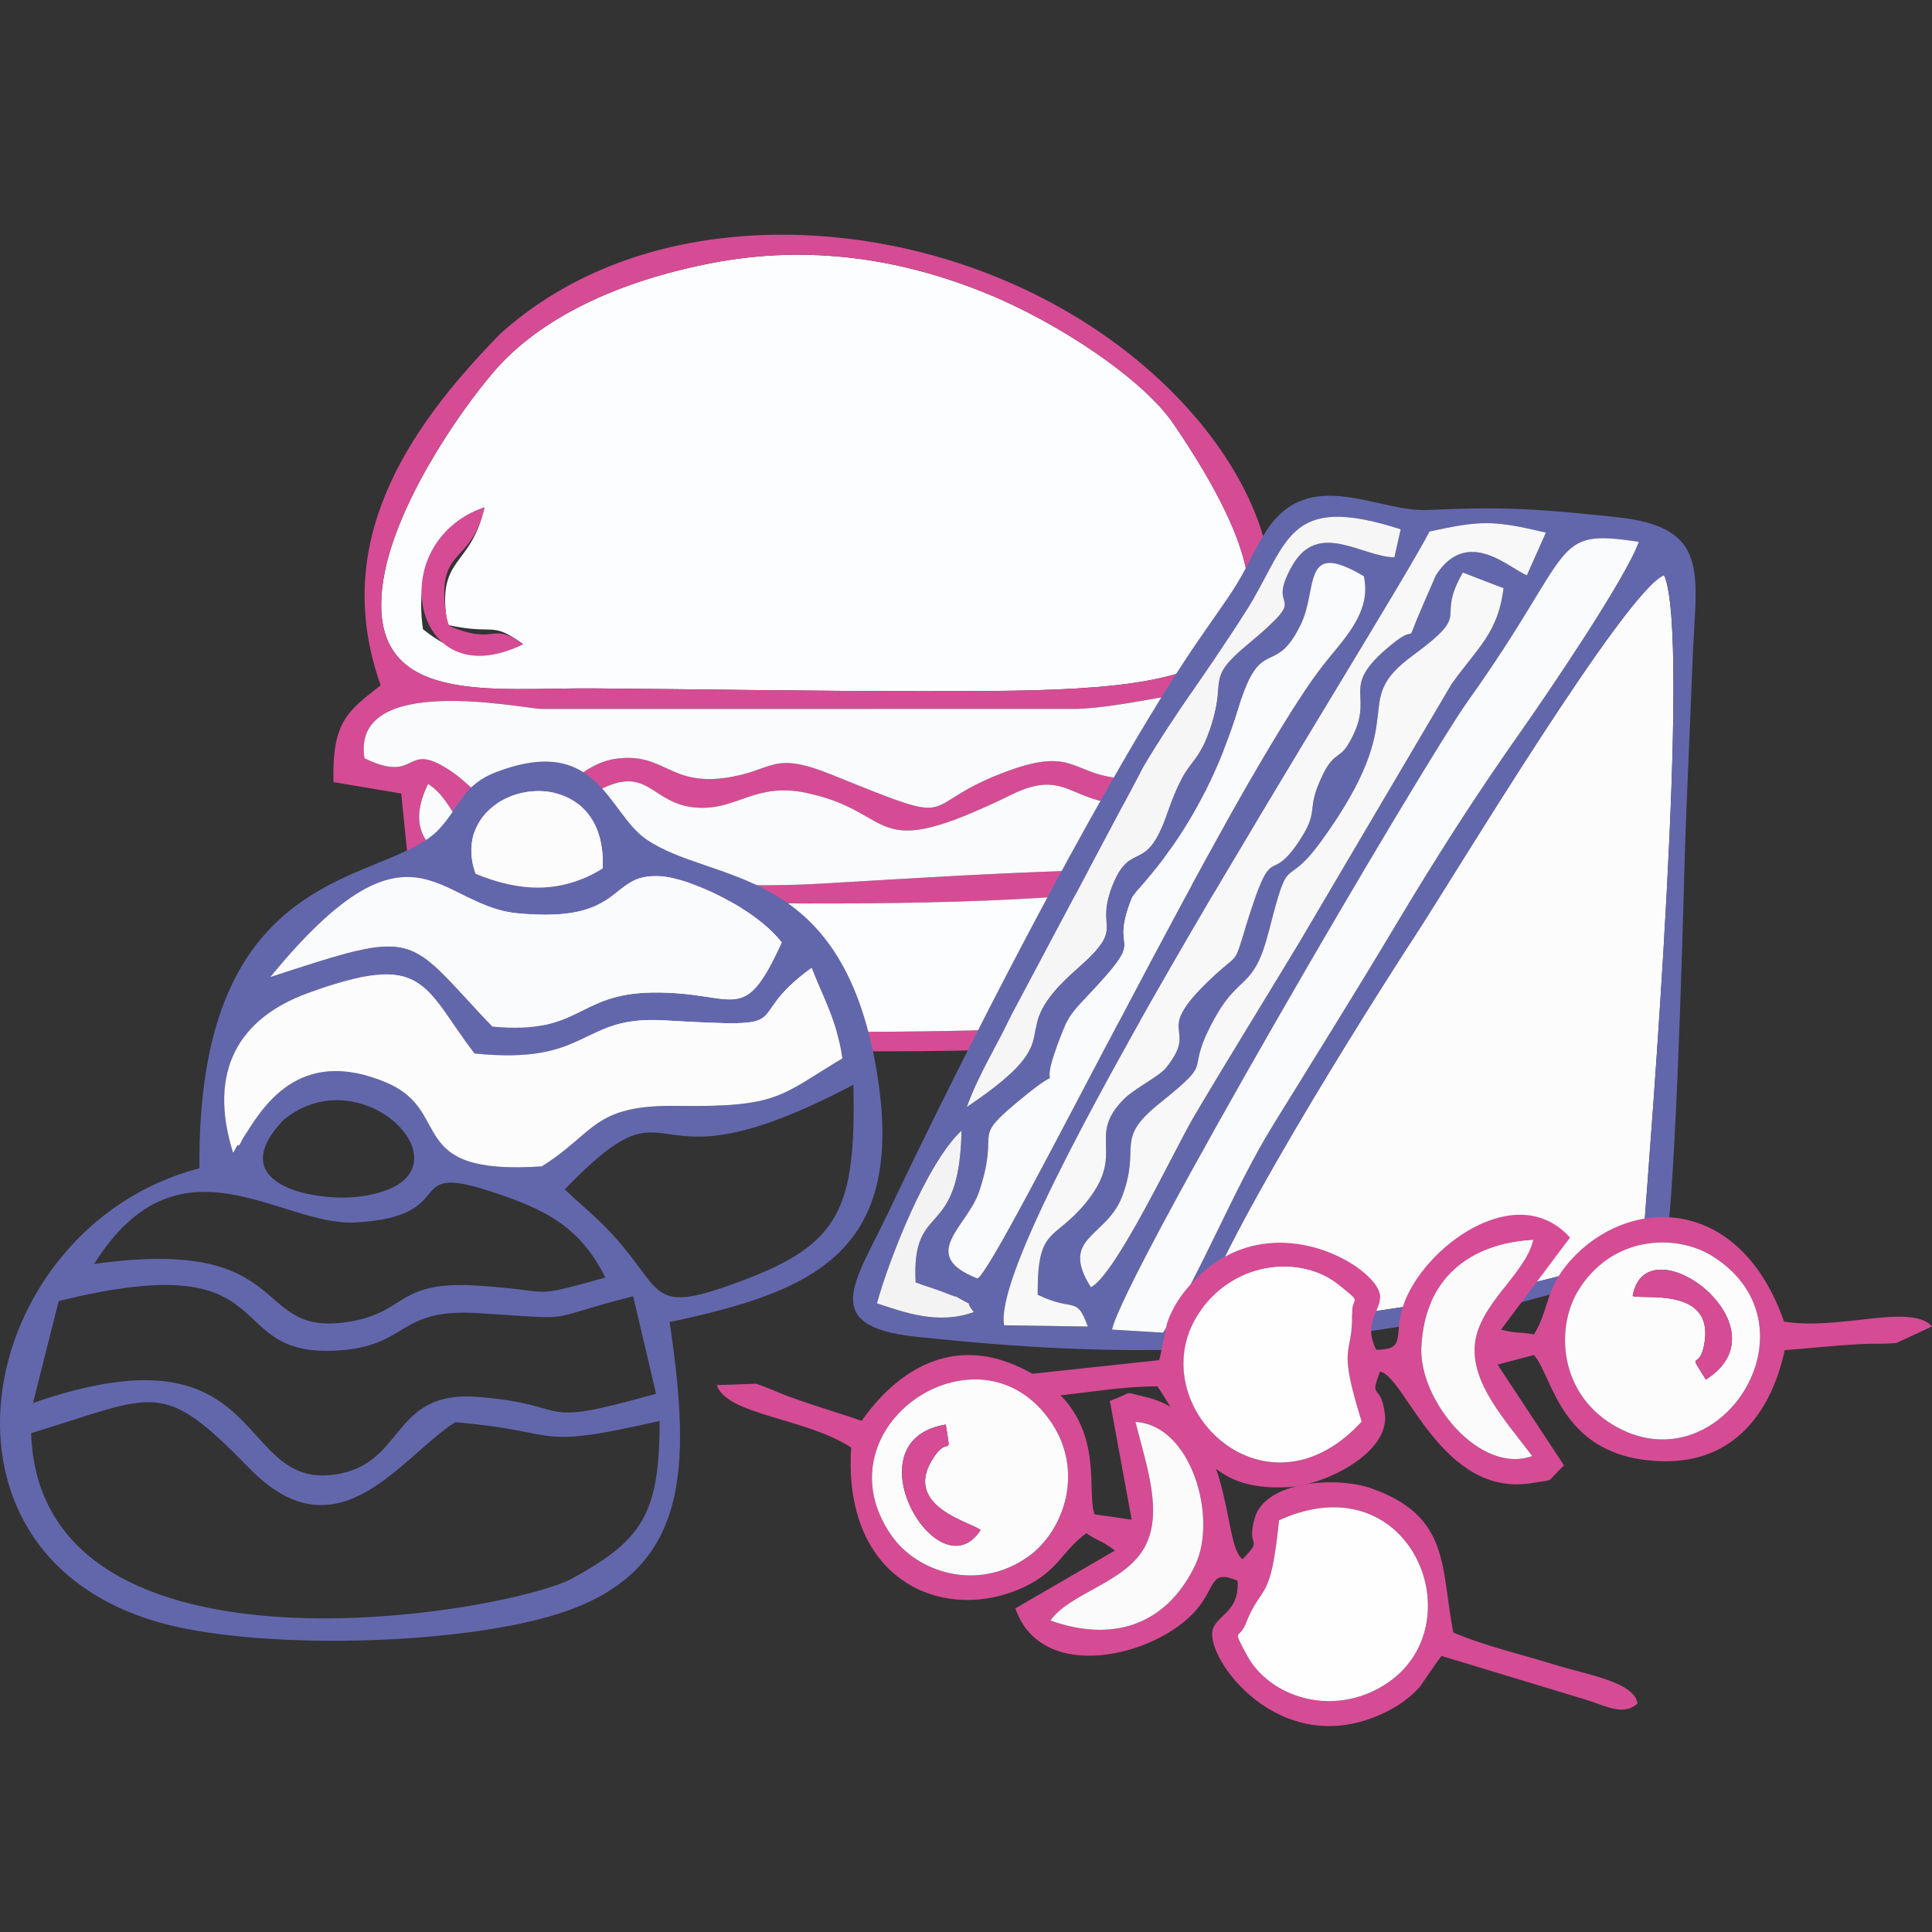
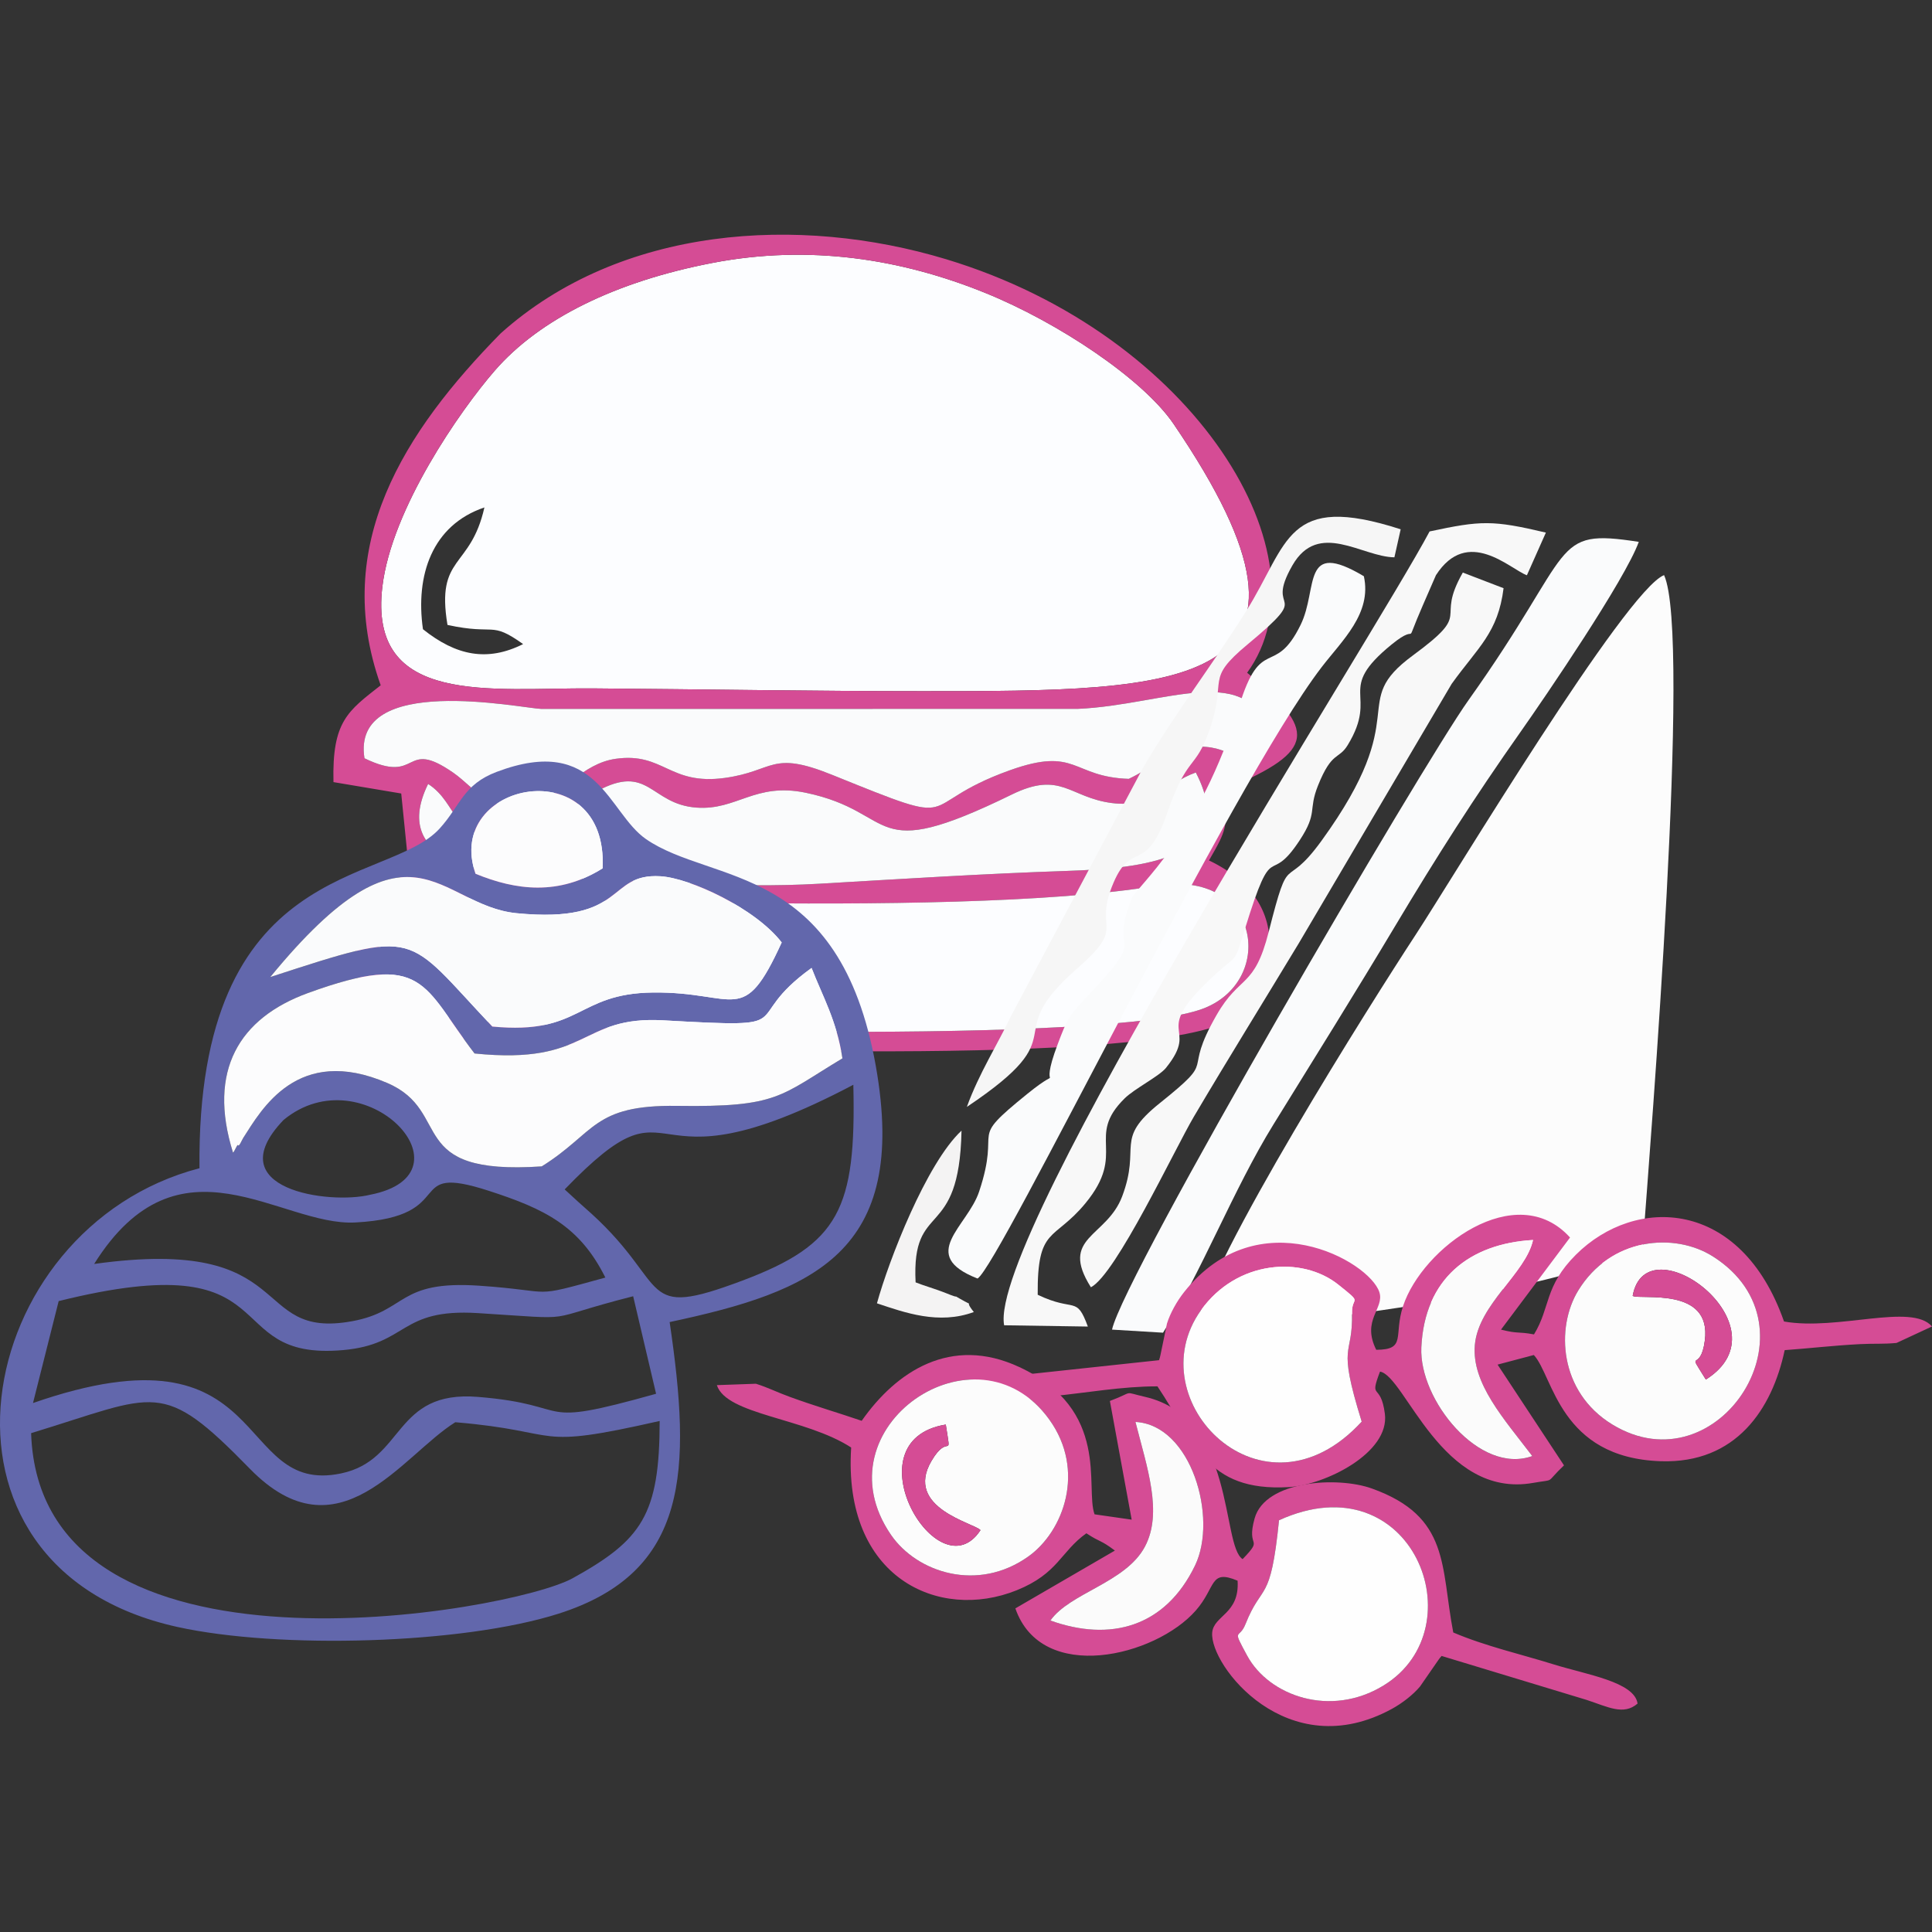
<svg xmlns="http://www.w3.org/2000/svg" version="1.1" id="Слой_1" text-rendering="geometricPrecision" image-rendering="optimizeQuality" shape-rendering="geometricPrecision" x="0px" y="0px" viewBox="0 0 8192 8192" style="enable-background:new 0 0 8192 8192;" xml:space="preserve">
  <rect x="0" y="0" width="8192" height="8192" fill="#333333" stroke="none" />
  <style type="text/css">
	.st0{fill-rule:evenodd;clip-rule:evenodd;fill:#FCFDFF;}
	.st1{fill-rule:evenodd;clip-rule:evenodd;fill:#D54C95;}
	.st2{fill-rule:evenodd;clip-rule:evenodd;fill:#FAFBFC;}
	.st3{fill-rule:evenodd;clip-rule:evenodd;fill:#FCFCFC;}
	.st4{fill-rule:evenodd;clip-rule:evenodd;fill:#6267AC;}
	.st5{fill-rule:evenodd;clip-rule:evenodd;fill:#F8F8F8;}
	.st6{fill-rule:evenodd;clip-rule:evenodd;fill:#F6F6F6;}
	.st7{fill-rule:evenodd;clip-rule:evenodd;fill:#F4F3F3;}
	.st8{fill-rule:evenodd;clip-rule:evenodd;fill:#FCFCFD;}
	.st9{fill-rule:evenodd;clip-rule:evenodd;fill:#FEFEFE;}
	.st10{fill-rule:evenodd;clip-rule:evenodd;fill:#FBFBFB;}
</style>
  <g>
    <path class="st0" d="M1793.4,2668c-32.5-227.9,38-441,260.6-516.4c-59.2,263.4-206.2,201.1-156.6,498.2   c206.7,45,180.1-19,320.7,81.2C2066.5,2807,1934.2,2780.6,1793.4,2668L1793.4,2668z M3021.7,1114.7   c-409,78.5-732.7,236.7-923.8,456.8c-147.9,170.4-437,586.1-476.5,915.3c-61.3,510.1,460.2,428.9,892.9,432.1   c465.5,3.5,932.3,11.8,1398,11.8c1100-0.1,1836.4,1.4,1063.7-1133.4c-129.6-190.4-489-429.8-796.9-554.7   C3822.2,1097.8,3432.8,1035.8,3021.7,1114.7z" />
    <path class="st1" d="M4904.4,3755.8c436-72.3,508.1,394.9,203.8,518.3c-387.6,157.2-2752.7,95.8-3152,49.2   c-418.5-48.8-446.5-439.4-161.8-514.7C1894.5,3782.2,4008,3904.5,4904.4,3755.8L4904.4,3755.8z M1815.3,3324   c-174.3,354.8,291.2,394,567,399.9c368.8,7.8,720.5,44.8,1093.2,23.2c356.3-20.7,692.7-42.3,1049.4-54.3   c316.3-10.7,736.5-50.1,545.5-417.5c-132.8,48.3-185,151.8-356,129.7c-180.5-23.4-214.9-138.6-424.5-36   c-619,302.9-474.5,75.1-874.1-7.8c-214.5-44.5-291.6,75.5-462.2,63.2c-197.4-14.2-201.2-190.6-423.8-68.8   c-125.5,68.6-175.9,181.4-376.2,191.8C1907.2,3560.1,1946.6,3409.1,1815.3,3324L1815.3,3324z M1545.4,3215.2   c-57.7-363.5,661.7-212.7,750.4-209.3l2274.3-0.3c374.3-16.2,737.5-211.9,815.6,125.2c-182.9,129.4-140.7,36.1-299.8,34.8   c-244.5-2-91.1,37.7-299.8,136.8c-242.6-8.1-218.5-138.9-504.8-36.2c-421.4,151.2-168.9,255.7-752.4,19.4   c-261.8-106-243.5-16.4-455.4,12.8c-236,32.5-259.1-109.9-462.7-81.1c-142.2,20-224.2,151-338.6,183.7   c-197.7,56.5-254.5-58.2-350-124.5C1705.9,3126.4,1784.2,3330.9,1545.4,3215.2L1545.4,3215.2z M3021.7,1114.7   c-409,78.5-732.7,236.7-923.8,456.8c-147.9,170.4-437,586.1-476.5,915.3c-61.3,510.1,460.2,428.9,892.9,432.1   c465.5,3.5,932.3,11.8,1398,11.8c1100-0.1,1836.4,1.4,1063.7-1133.4c-129.6-190.4-489-429.8-796.9-554.7   C3822.2,1097.8,3432.8,1035.8,3021.7,1114.7L3021.7,1114.7z M1614.2,2905.8c-139.4,109.4-206.6,152.8-200.2,410.5l287.3,48.3   l33.2,329.4c-102.1,80-176.9,74.6-208.4,227c-108.7,526.9,368.9,465.5,726.3,504.3c434.9,14,2653,108.9,2981.1-109.1   c128.5-85.4,304-470.7-107.2-667.8c79.4-137.2,69.5-127.8,79.6-305.8c377.4-160.4,376.5-246.1,82.2-490.1   c352.6-485.2-214.6-1432.7-1276.9-1753.5C3388.1,910.9,2632.5,957,2122.8,1413.7C1714.7,1829.4,1402.5,2311.1,1614.2,2905.8z" />
    <path class="st0" d="M4904.4,3755.8c-896.4,148.6-3009.8,26.4-3110,52.8c-284.7,75.3-256.7,465.8,161.8,514.7   c399.3,46.6,2764.4,108,3152-49.2C5412.5,4150.8,5340.3,3683.5,4904.4,3755.8z" />
    <path class="st2" d="M1545.4,3215.2c238.8,115.6,160.5-88.8,376.8,61.4c95.5,66.4,152.3,181,350,124.5   c114.4-32.7,196.4-163.7,338.6-183.7c203.6-28.7,226.7,113.6,462.7,81.1c211.8-29.2,193.5-118.8,455.4-12.8   c583.5,236.3,331.1,131.8,752.4-19.4c286.3-102.7,262.2,28.1,504.8,36.2c208.6-99.2,55.3-138.9,299.8-136.8   c159.1,1.3,116.9,94.5,299.8-34.8c-78.2-337.1-441.3-141.5-815.6-125.2l-2274.3,0.3C2207.1,3002.6,1487.7,2851.8,1545.4,3215.2z" />
    <path class="st2" d="M1815.3,3324c-174.3,354.8,291.2,394,567,399.9c368.8,7.8,720.5,44.8,1093.2,23.2   c356.3-20.7,692.7-42.3,1049.4-54.3c316.3-10.7,736.5-50.1,545.5-417.5c-132.8,48.3-185,151.8-356,129.7   c-180.5-23.4-214.9-138.6-424.5-36c-619,302.9-474.5,75.1-874.1-7.8c-214.5-44.5-291.6,75.5-462.2,63.2   c-197.4-14.2-201.2-190.6-423.8-68.8c-125.5,68.6-175.9,181.4-376.2,191.8C1907.2,3560.1,1946.6,3409.1,1815.3,3324z" />
-     <path class="st1" d="M2218.2,2731c-133.5-95.1-111.8,1-290.9-67.6c-31.7-12.1-24.1-16.6-33.6-45.2   c-49.8-307.5,103-211.6,160.4-466.6C1618.1,2299.2,1747.7,2966.9,2218.2,2731z" />
  </g>
  <g>
    <path class="st3" d="M6965.7,5279.5c32.7-440.2,207.1-2586.1,90.2-2840.9c-163.2,64.7-894.6,1282.7-1055.2,1527.9   c-184.3,281.5-873.5,1372.1-930.9,1669.4C5500.4,5623.1,6685.9,5463.4,6965.7,5279.5z" />
-     <path class="st4" d="M3882.3,5437.4c29.3,12.2,87.7,29,127.4,45.1c71,28.9,24.3,3.5,58.2,23c76.7,44.1,12-3.8,61.3,57.7   c-149.1,55-293.7,2.1-410.8-36.9c50-181.6,209.5-593.6,358.6-732.2C4067.7,5271,3864.2,5082.8,3882.3,5437.4L3882.3,5437.4z    M6965.7,5279.5c-279.7,183.9-1465.2,343.6-1895.9,356.4c57.5-297.3,746.6-1387.8,930.9-1669.4   c160.6-245.3,892.1-1463.2,1055.2-1527.9C7172.8,2693.4,6998.3,4839.3,6965.7,5279.5L6965.7,5279.5z M4625.6,5458.2   c106.3-54.3,355.1-585.3,436.9-723.8c142.9-242,298.2-492.1,444.9-735.3l647.9-1099.4c112.3-156.1,196.4-216.2,220.1-405.6   l-172.8-66.3c-121.7,213.5,50.2,158.6-211.5,351.1c-281.4,207,10.4,237-387.9,786.4c-161.9,223.4-132.4,25-223.5,385.1   c-61.4,242.6-121.8,180.3-221.1,353.3c-153.2,266.9,14.1,169.4-241.2,374c-195.6,156.8-77.6,178.6-159.2,395.1   C4692.2,5247.8,4490.1,5244,4625.6,5458.2L4625.6,5458.2z M4145,5421.2c93.5-57.1,1074-2089.7,1458.7-2592   c87.3-113.9,214.1-227.9,179.3-385.9c-267.1-159-192.4,51.7-268.1,206c-110.9,226.3-167.9,39.3-261.3,346.4   c-166.9,549.1-436.1,766-454.8,813.3c-103.6,262.9,86.1,126.3-194.5,422c-73.6,77.6-80.4,93.2-118.9,194.9   c-90.5,239,44,71.9-129.5,212.3c-260.6,210.9-107.1,122.7-204.3,414.4C4102.1,5201.4,3889.5,5321.4,4145,5421.2L4145,5421.2z    M4931.4,5650.8c161.5-250.5,295.9-604.3,469.2-884.5c173.7-280.9,349.4-562.5,514.9-839.5c175.2-293.2,336.2-545.8,531.4-822.8   c107.1-152,444.1-646.6,501.8-806.4c-378.1-58.3-260.5,24-721.8,670.9c-197.6,277-1463,2441.5-1511.7,2669.3L4931.4,5650.8   L4931.4,5650.8z M4257.7,5619.4l355,5.4c-49.5-134.3-53.7-58.6-212.7-134.8c-2.2-290.8,68.3-225.7,201.7-387.1   c179.8-217.6-1-280.1,167-445.6c42.4-41.7,146.8-94,175.2-129.3c151.3-188.2-79.6-132.5,212.7-399.6   c93.4-85.3,75.8-39.7,122.3-190.1c123.9-401,96.2-167.9,232.5-376.2c77.3-118.1,34.6-124.6,76.9-230.6   c59.4-148.7,87.5-108.6,126.2-172.2c134.8-221.4-55.9-229.7,187.1-427.3c127.1-103.4,42.1,39.2,132.6-168.1l54.4-124.9   c134.4-208.5,314.2-26,385.7,0.2l80.5-180.9c-226.4-53.4-274.5-51.6-493.1-4.9C5822.1,2703.8,4187.3,5244.9,4257.7,5619.4   L4257.7,5619.4z M4099.6,4693.5c481.3-322.3,125.1-287.2,468.7-587.8c214.8-187.9,63.4-153,153.2-362.8   c77.7-181.5,136.7-32.8,227.3-295c86.2-249.4,119.1-179.8,179.1-351.2c78.4-223.8-23.7-210.3,163.4-365.5   c287.1-238.1,65.3-118.2,188.5-333.5c110.5-193.2,295.9-35.8,432.7-34.6l26.6-118.8c-488.9-157.5-473.3,57.6-656.1,348.5   c-144.5,229.9-294.1,421.5-434.7,659.6l-560.4,1053.9C4231.2,4426.2,4150.6,4552.1,4099.6,4693.5L4099.6,4693.5z M7051.5,5358.7   c50.1-160.7,83-1394.9,90.7-1674.1c8-291.1,23.7-582.6,34.1-873.8c13.3-374.9,86.2-575.4-323.9-618.3   c-327.4-34.2-467.2-45.3-799.9-30.1c-211,9.7-500.1-188.3-680.7,84.9c-60.4,91.3-80,160.9-159.1,278   c-61.8,91.6-119.6,169.4-195.2,285.1c-390.8,598.3-935.5,1664.5-1251.8,2332.7c-136.7,289-297.4,480.2,115.9,524.6   c539.2,57.8,1092,86.1,1653.4,14.3c259.8-33.2,521.7-73.3,781.4-123.6L7051.5,5358.7z" />
    <path class="st2" d="M4931.4,5650.8c161.5-250.5,295.9-604.3,469.2-884.5c173.7-280.9,349.4-562.5,514.9-839.5   c175.2-293.2,336.2-545.8,531.4-822.8c107.1-152,444.1-646.6,501.8-806.4c-378.1-58.3-260.5,24-721.8,670.9   c-197.6,277-1463,2441.5-1511.7,2669.3L4931.4,5650.8z" />
    <path class="st2" d="M4145,5421.2c93.5-57.1,1074-2089.7,1458.7-2592c87.3-113.9,214.1-227.9,179.3-385.9   c-267.1-159-192.4,51.7-268.1,206c-110.9,226.3-167.9,39.3-261.3,346.4c-166.9,549.1-436.1,766-454.8,813.3   c-103.6,262.9,86.1,126.3-194.5,422c-73.6,77.6-80.4,93.2-118.9,194.9c-90.5,239,44,71.9-129.5,212.3   c-260.6,210.9-107.1,122.7-204.3,414.4C4102.1,5201.4,3889.5,5321.4,4145,5421.2z" />
    <path class="st5" d="M4257.7,5619.4l355,5.4c-49.5-134.3-53.7-58.6-212.7-134.8c-2.2-290.8,68.3-225.7,201.7-387.1   c179.8-217.6-1-280.1,167-445.6c42.4-41.7,146.8-94,175.2-129.3c151.3-188.2-79.6-132.5,212.7-399.6   c93.4-85.3,75.8-39.7,122.3-190.1c123.9-401,96.2-167.9,232.5-376.2c77.3-118.1,34.6-124.6,76.9-230.6   c59.4-148.7,87.5-108.6,126.2-172.2c134.8-221.4-55.9-229.7,187.1-427.3c127.1-103.4,42.1,39.2,132.6-168.1l54.4-124.9   c134.4-208.5,314.2-26,385.7,0.2l80.5-180.9c-226.4-53.4-274.5-51.6-493.1-4.9C5822.1,2703.8,4187.3,5244.9,4257.7,5619.4z" />
    <path class="st5" d="M4625.6,5458.2c106.3-54.3,355.1-585.3,436.9-723.8c142.9-242,298.2-492.1,444.9-735.3l647.9-1099.4   c112.3-156.1,196.4-216.2,220.1-405.6l-172.8-66.3c-121.7,213.5,50.2,158.6-211.5,351.1c-281.4,207,10.4,237-387.9,786.4   c-161.9,223.4-132.4,25-223.5,385.1c-61.4,242.6-121.8,180.3-221.1,353.3c-153.2,266.9,14.1,169.4-241.2,374   c-195.6,156.8-77.6,178.6-159.2,395.1C4692.2,5247.8,4490.1,5244,4625.6,5458.2z" />
    <path class="st6" d="M4099.6,4693.5c481.3-322.3,125.1-287.2,468.7-587.8c214.8-187.9,63.4-153,153.2-362.8   c77.7-181.5,136.7-32.8,227.3-295c86.2-249.4,119.1-179.8,179.1-351.2c78.4-223.8-23.7-210.3,163.4-365.5   c287.1-238.1,65.3-118.2,188.5-333.5c110.5-193.2,295.9-35.8,432.7-34.6l26.6-118.8c-488.9-157.5-473.3,57.6-656.1,348.5   c-144.5,229.9-294.1,421.5-434.7,659.6l-560.4,1053.9C4231.2,4426.2,4150.6,4552.1,4099.6,4693.5z" />
    <path class="st7" d="M3882.3,5437.4c-18.1-354.6,185.3-166.4,194.7-643.3c-149.1,138.6-308.6,550.6-358.6,732.2   c117.1,39,261.7,91.9,410.8,36.9c-49.4-61.5,15.3-13.6-61.3-57.7c-33.9-19.5,12.9,6-58.2-23   C3970,5466.4,3911.6,5449.6,3882.3,5437.4z" />
  </g>
  <g>
    <path class="st4" d="M131.9,6076.8c536.7-163.3,551.7-234.2,927.7,151.1c375.9,385,644.4-56.4,870.9-197.4   c471.1,39.4,313.5,120.3,866.6-5.4c-0.3,398-75.4,504.5-369,666.9C2168.3,6835.8,169,7193,131.9,6076.8L131.9,6076.8z    M139.9,5949.1c1025-356.8,844,395.5,1306.6,298.4c270.8-56.8,220.6-353.8,580.1-324.4c426.6,34.7,218.4,137.3,755.3-13.3   l-97.2-413.5c-407.8,103.8-209.6,99.6-658.4,71.5c-335.4-21-293.9,132.4-572.3,156.9c-540.6,47.6-214.5-454-1205.2-207.8   L139.9,5949.1L139.9,5949.1z M2566.8,5417.1c-330.4,90.9-198.5,57.5-534.6,34.5c-348.1-23.8-304.3,107.5-538.8,150.5   c-441,80.7-219.5-364.9-1094.2-242.7c360.5-575,789-158.8,1107.7-175.9c450.9-24.2,193.2-255.1,566.2-134.1   C2308.6,5125.7,2457.5,5197.6,2566.8,5417.1L2566.8,5417.1z M2394.3,5043.3c511.2-529.1,279.2,54.8,1224-443.7   c12.2,526.3-59.2,675.7-469.8,830.1c-446.7,168-302.9,24.4-639.8-282.8c-11.4-10.4-47-41.9-57-50.9L2394.3,5043.3L2394.3,5043.3z    M1202.1,4749c-281.8,294.8,195,359.4,366.6,317.1C2027,4977.1,1542.9,4467.5,1202.1,4749L1202.1,4749z M2012.2,4466.9   c-221.1-287.3-208-437.7-706.4-256.3c-291.6,106.2-426.7,328.8-317.7,677c8.8-9.2,18.8-39.3,21.9-31.3c3.1,7.9,17.2-25,21.5-31.6   c76.9-119.1,229.4-396.5,610.5-232.7c282.9,121.6,68.2,393.2,655,353.7c228.6-142.2,214.7-261.9,574.5-256.6   c429.9,6.3,435-42.2,700.6-201.5c-24.6-161.1-83.2-260.6-130.9-383.3c-317.8,229.1-18.7,256.6-628,222.1   C2454.6,4306.1,2504.4,4517.3,2012.2,4466.9L2012.2,4466.9z M1145.9,4142.9c598.8-729.6,710.5-303.7,1044.5-270.8   c470,46.1,379.7-170.4,609.8-156.7c126.1,7.5,402.1,135.5,514.3,280.7c-165.4,362.2-188.5,208.3-545.8,212.3   c-325.6,3.6-302.6,180.8-681.1,144.2C1712.4,3956.4,1786.5,3934.6,1145.9,4142.9L1145.9,4142.9z M2016.3,3704.9   c171.8,70.7,353.4,93.3,538.9-23C2579.6,3179,1879.8,3310.2,2016.3,3704.9L2016.3,3704.9z M845.8,4953.5   c-966.1,252-1242.2,1691.7-93.7,1945c431,95.1,1208.9,73.3,1615.9-56.1c555.2-176.5,563.9-607.6,471.4-1236.6   c607.4-129.4,1014.3-293.3,874.5-1084c-153.3-867.2-696.3-771-974.8-963.9c-163.1-113.1-203.4-446.7-632.2-285.4   c-144,54.2-153.7,142.9-243.1,241C1640.9,3758,832.7,3638.2,845.8,4953.5z" />
    <path class="st8" d="M2012.2,4466.9c-221.1-287.3-208-437.7-706.4-256.3c-291.6,106.2-426.7,328.8-317.7,677   c8.8-9.2,18.8-39.3,21.9-31.3c3.1,7.9,17.2-25,21.5-31.6c76.9-119.1,229.4-396.5,610.5-232.7c282.9,121.6,68.2,393.2,655,353.7   c228.6-142.2,214.7-261.9,574.5-256.6c429.9,6.3,435-42.2,700.6-201.5c-24.6-161.1-83.2-260.6-130.9-383.3   c-317.8,229.1-18.7,256.6-628,222.1C2454.6,4306.1,2504.4,4517.3,2012.2,4466.9z" />
    <path class="st2" d="M1145.9,4142.9c640.7-208.3,566.5-186.5,941.7,209.8c378.5,36.6,355.5-140.6,681.1-144.2   c357.3-4,380.4,149.9,545.8-212.3c-112.2-145.2-388.2-273.2-514.3-280.7c-230.2-13.7-139.8,202.8-609.8,156.7   C1856.4,3839.2,1744.6,3413.2,1145.9,4142.9z" />
-     <path class="st8" d="M2016.3,3704.9c171.8,70.7,353.4,93.3,538.9-23C2579.6,3179,1879.8,3310.2,2016.3,3704.9z" />
+     <path class="st8" d="M2016.3,3704.9c171.8,70.7,353.4,93.3,538.9-23C2579.6,3179,1879.8,3310.2,2016.3,3704.9" />
  </g>
  <g>
    <path class="st1" d="M5773.8,6027.9c-419.2,457-953.7-90.7-681.8-471.8c152.9-214.2,429.8-230.9,582.1-109.4   c108.7,86.7,57,46.7,58.7,119.8C5737.2,5761.2,5666.9,5682.7,5773.8,6027.9L5773.8,6027.9z M6500.3,5257.8   c-30.7,141-231.8,272.4-246.7,445.4c-14,162.9,123.1,312.5,243.5,470.8c-224,80.8-480.9-238.5-470.4-460.8   C6040.5,5420.8,6232.2,5273.1,6500.3,5257.8L6500.3,5257.8z M7263.8,5328c467.1,297.5,23.8,987.1-427.3,712.1   c-226.4-138.1-240.2-411.3-144.7-567.8C6829.5,5246.8,7100.1,5223.8,7263.8,5328L7263.8,5328z M8192,5624.4   c-87.2-100.6-399.4,19.3-627.5-21c-183.3-523.5-630.9-534.1-882.3-283.3c-134.9,134.4-107.3,223-177.8,338   c-73.2-13.4-63.1-1.1-139.9-20.3l292.7-390.5c-228.1-252.9-626.5,43.5-707.9,290.6c-41.4,125.5,16.1,185-113.8,185.5   c-63.8-126.9,36.3-175,13.1-244.9c-43.6-131.9-514.1-396.1-827.7,0.1c-30.9,39-59.1,89.6-72.7,133.5l-28.1,135.5   c-1,4.2-3,13.4-5.5,19.8l-639.3,68.6c-94.9,8-169.7-0.5-204.6,70c48.3,80,248.8,28,393.4,13.9c137.8-13.4,296.2-42,443.7-41.5   c159.1,236.8,203.7,447.4,556.5,427.2c154.1-8.9,429.2-144.8,407.8-310.8c-17.7-137.4-68.5-53.6-20.6-179   c107,18.5,261,540.7,649.3,471.9c100-17.7,46.5,5.7,130.8-74.3l-281.6-427.2l153.7-40.7c82.7,88.9,108.5,435.9,538.3,450.3   c319.1,10.6,472.1-220.8,525.4-471c100.7-7.1,206.2-19.6,319.9-25.5c62-3.2,95.6,0.6,154.4-5L8192,5624.4z" />
    <path class="st9" d="M5773.8,6027.9c-106.9-345.2-36.6-266.6-41.1-461.4c-1.7-73.1,50-33-58.7-119.8   c-152.3-121.5-429.3-104.8-582.1,109.4C4820.1,5937.1,5354.6,6484.8,5773.8,6027.9z" />
    <path class="st3" d="M6922.8,5494.9c57.5-320.7,665.7,130.9,310.3,354.6c-86.2-139.1-23.2-21.5-4.3-165.5   C7258.9,5453.7,6956.3,5512.7,6922.8,5494.9L6922.8,5494.9z M7263.8,5328c-163.7-104.2-434.3-81.2-572,144.3   c-95.5,156.5-81.7,429.7,144.7,567.8C7287.7,6315.1,7731,5625.5,7263.8,5328z" />
    <path class="st10" d="M6500.3,5257.8c-268.2,15.3-459.9,163-473.6,455.3c-10.5,222.3,246.4,541.5,470.4,460.8   c-120.4-158.3-257.5-307.9-243.5-470.8C6268.5,5530.3,6469.7,5398.8,6500.3,5257.8z" />
    <path class="st1" d="M6922.8,5494.9c33.5,17.8,336.1-41.2,306,189.2c-18.8,144-81.8,26.4,4.3,165.5   C7588.5,5625.8,6980.3,5174.2,6922.8,5494.9z" />
  </g>
  <g>
    <path class="st1" d="M5423.3,6446.1c564.3-257,842.6,455.9,443.5,700.6c-224.4,137.5-485.9,44.8-578.6-126.6   c-66.2-122.2-34.3-65.2-7.2-133.2C5352.9,6705.9,5387,6805.6,5423.3,6446.1L5423.3,6446.1z M4453.8,6871.3   c83.2-117.8,319.8-160.3,401-313.6c76.5-144.5,8.7-335.8-40.3-528.5c237.7,13.1,349.5,407.4,253.1,607.9   C4940.7,6900.8,4706.6,6961.9,4453.8,6871.3L4453.8,6871.3z M3778.3,6508.5c110,159.8,368.1,244.4,582.9,90.6   c149.1-106.8,243-363.7,88.5-579.3C4141.9,5590.5,3464.5,6052.2,3778.3,6508.5L3778.3,6508.5z M3039.6,5873.2   c41,126.7,375.2,138.2,569.5,264.5c-35.7,553.5,372.2,738,701.6,605.4c176.7-71.1,185.8-163.4,295.7-241.7   c62.1,40.9,57.6,25.6,120.9,73.3l-422,245.1c111.2,322,593.7,204.7,765.2,8.9c87.1-99.4,57.4-176.6,177.1-126.3   c9.2,141.7-101.8,147-107.7,220.3c-11.3,138.4,318.6,565.4,762,323.2c43.7-23.9,89.4-59.4,119.1-94.6l78.7-113.7   c2.6-3.5,8-11.2,12.9-16.1l615.3,186.5c90.5,29.7,156,66.8,215.7,15.5c-13.2-92.6-218.1-123-356.8-166.5   c-132.1-41.4-289.1-77-424.7-135c-54-280.1-12.7-491.5-345.5-610.6c-145.3-52.1-451.6-34.4-496.8,126.8   c-37.3,133.4,42.2,76-50.9,172.8c-91.3-58.8-29.1-599.6-413.4-688c-99-22.7-40.6-23.4-149.4,17.3l92.4,503.3l-157.4-22.6   c-41.4-114.1,70.4-443.7-319.8-624.8c-289.5-134.4-520.9,18.9-667.6,228.3c-95.5-32.8-197.5-62.4-304.5-101.4   c-58.4-21.2-87.8-37.9-144-55.8L3039.6,5873.2z" />
    <path class="st9" d="M5423.3,6446.1c-36.3,359.5-70.4,259.8-142.4,440.8c-27,68-58.9,10.9,7.2,133.2   c92.8,171.4,354.2,264.1,578.6,126.6C6265.9,6902.1,5987.6,6189.2,5423.3,6446.1z" />
    <path class="st3" d="M4157.4,6488.1c-178.1,272.7-561.7-380.5-147.1-447.7c25,161.7,12.9,28.8-60.6,154.1   C3831.9,6394.7,4133.6,6458.6,4157.4,6488.1L4157.4,6488.1z M3778.3,6508.5c110,159.8,368.1,244.4,582.9,90.6   c149.1-106.8,243-363.7,88.5-579.3C4141.9,5590.5,3464.5,6052.2,3778.3,6508.5z" />
    <path class="st10" d="M4453.8,6871.3c252.8,90.7,486.9,29.6,613.8-234.2c96.4-200.5-15.4-594.8-253.1-607.9   c49,192.7,116.8,384,40.3,528.5C4773.6,6711,4537,6753.4,4453.8,6871.3z" />
    <path class="st1" d="M4157.4,6488.1c-23.8-29.5-325.4-93.3-207.7-293.7c73.5-125.2,85.6,7.6,60.6-154.1   C3595.7,6107.6,3979.3,6760.8,4157.4,6488.1z" />
  </g>
</svg>